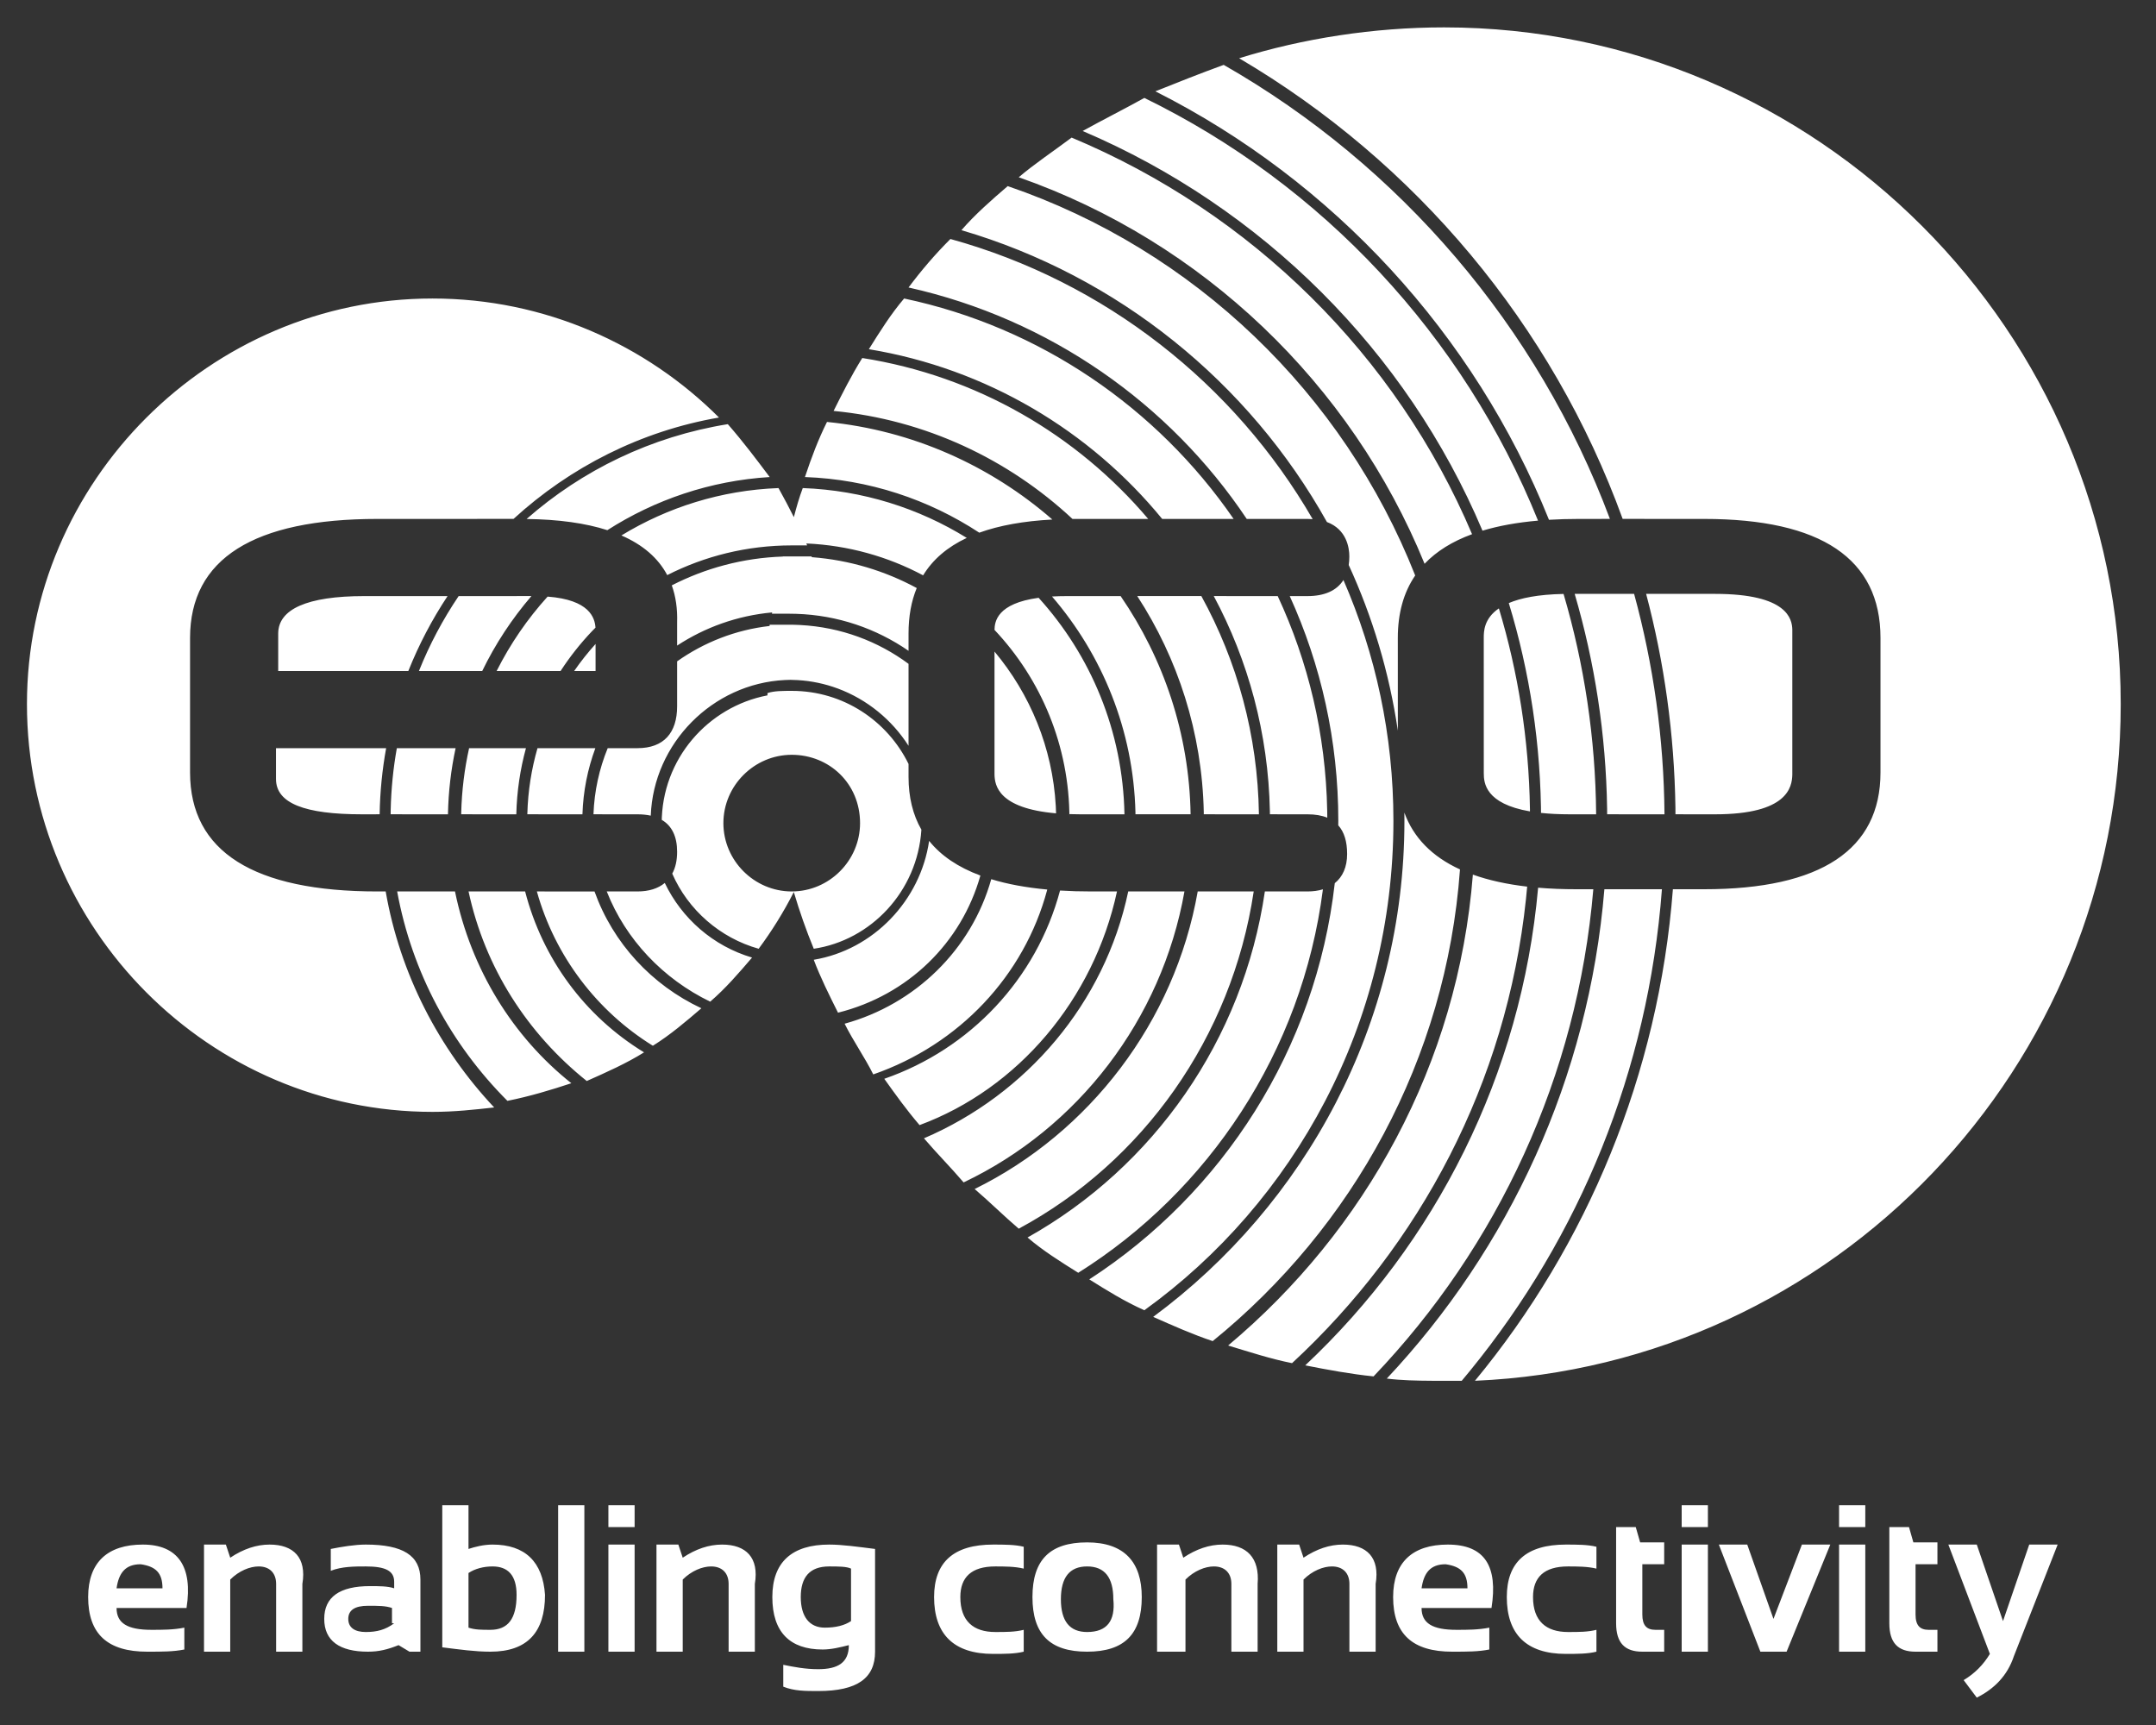
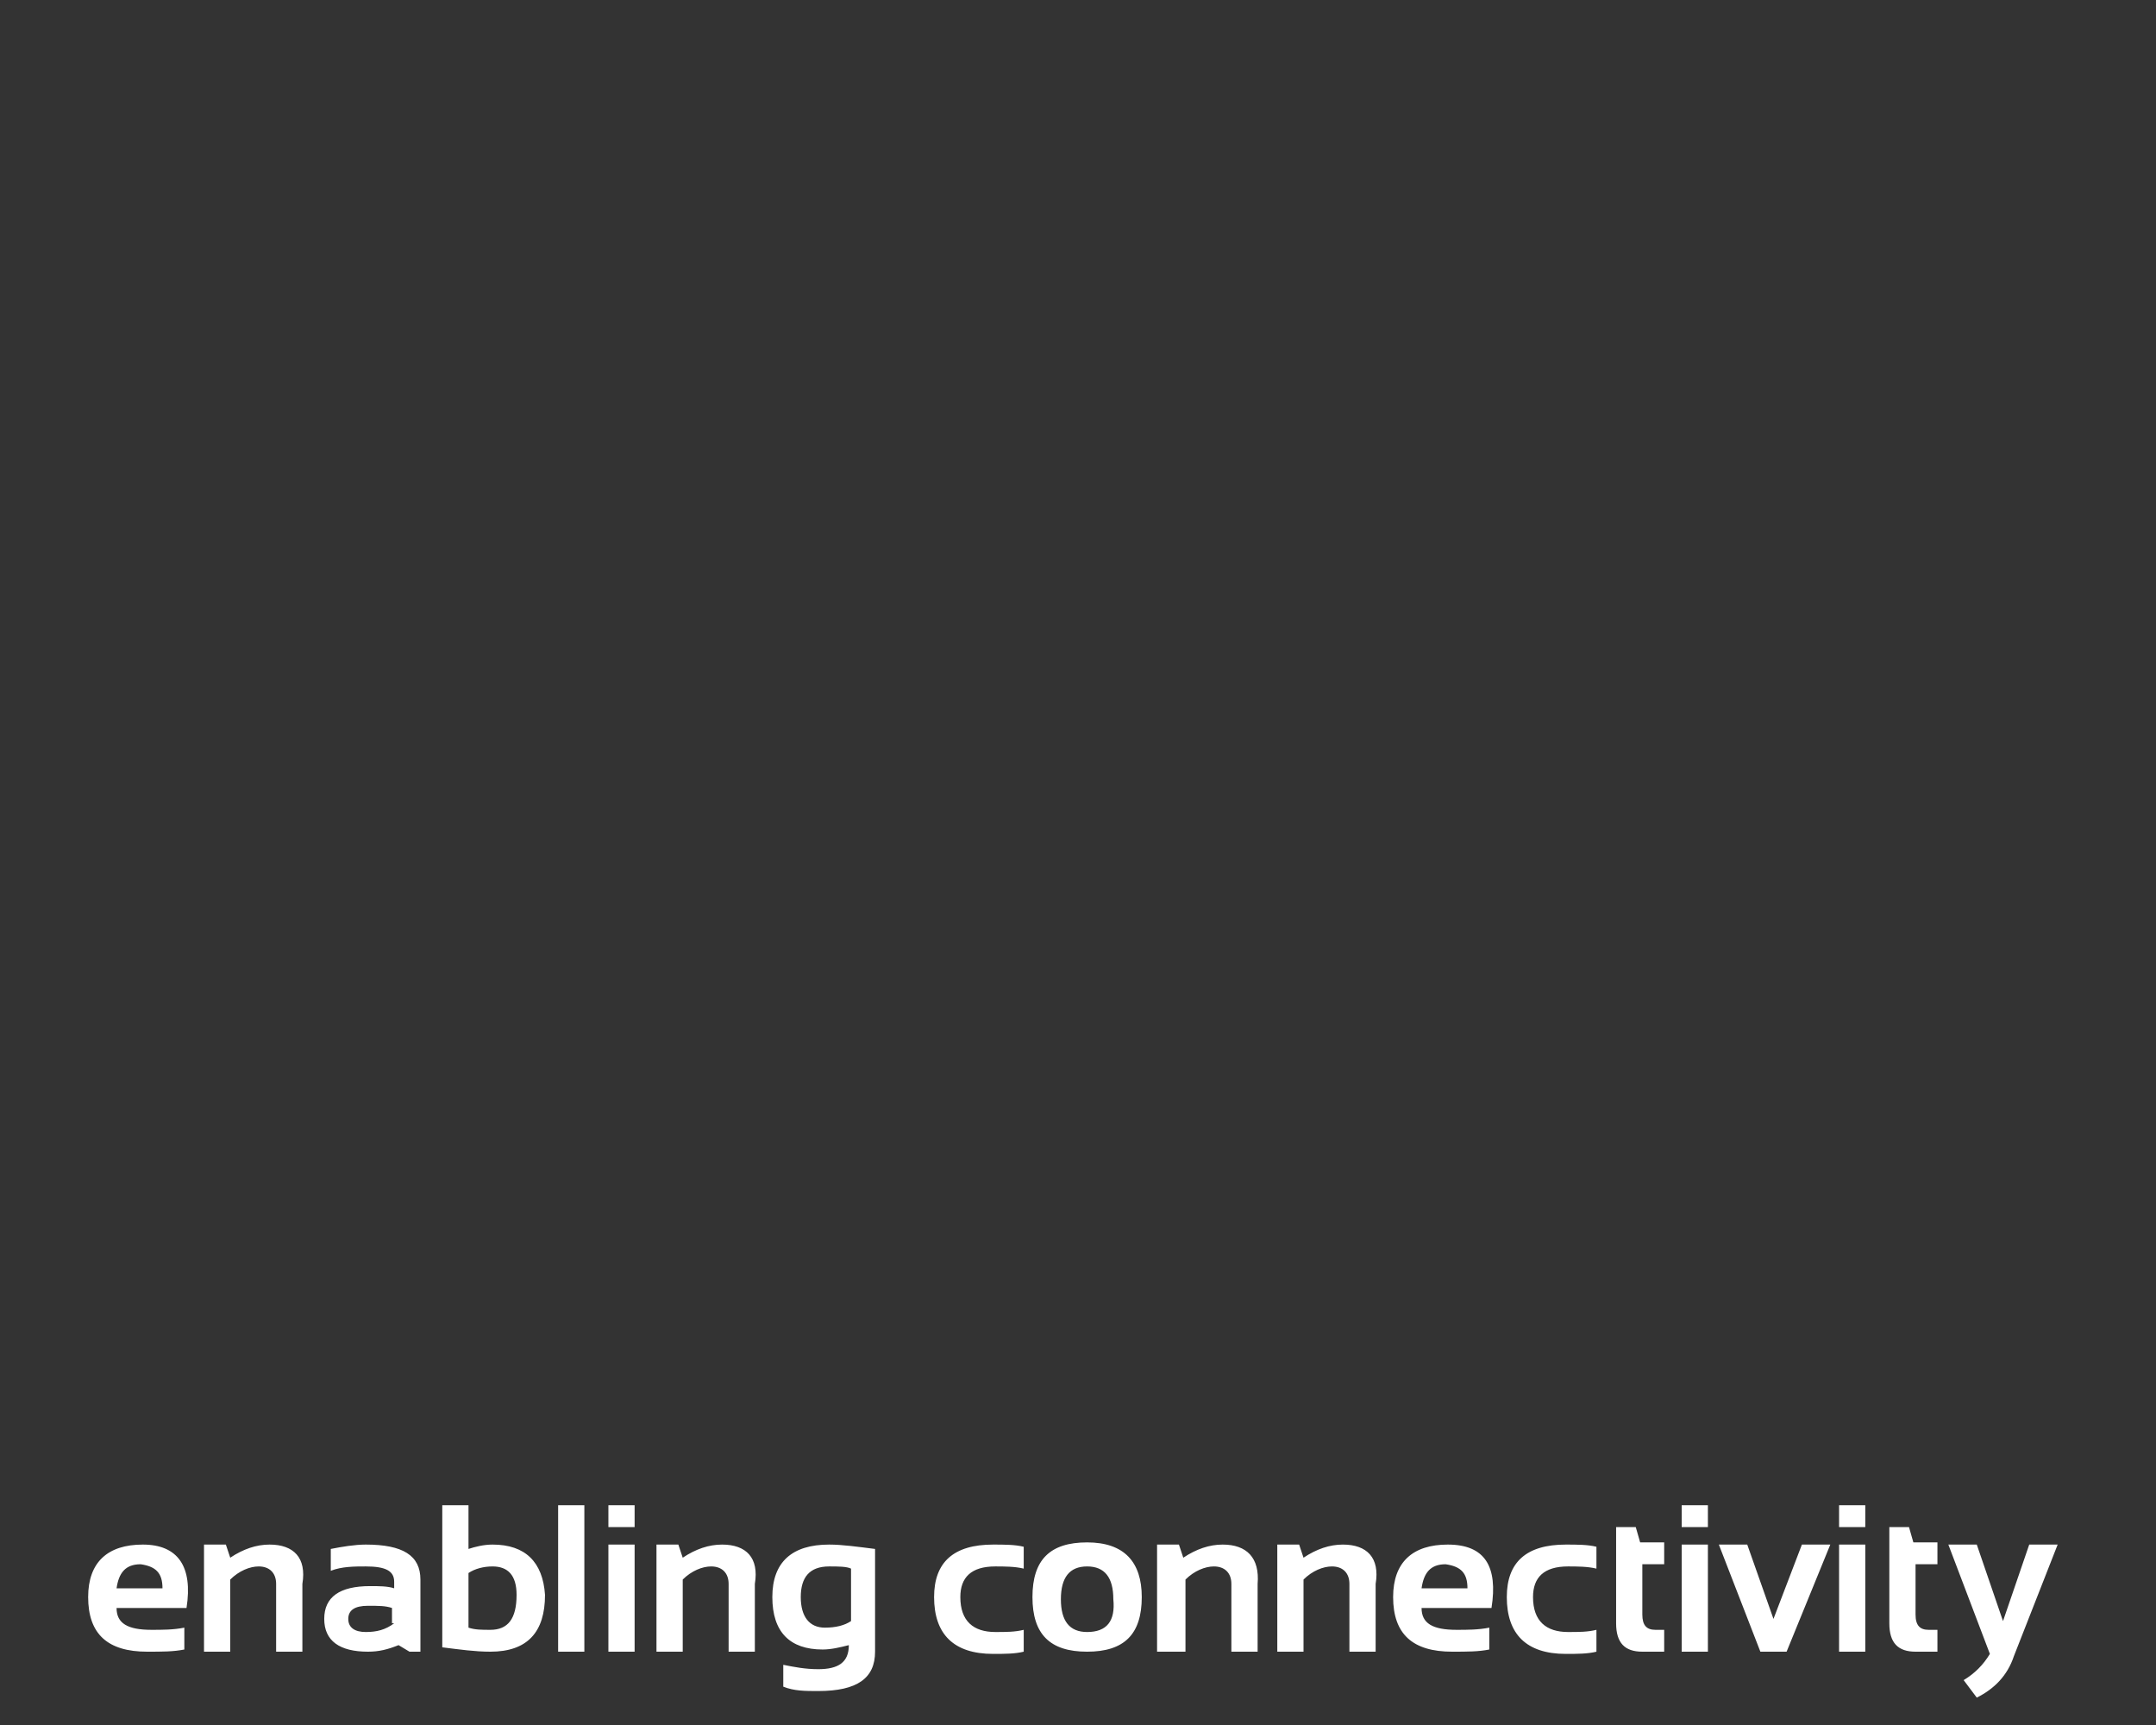
<svg xmlns="http://www.w3.org/2000/svg" width="80px" height="64px" viewBox="0 0 80 64" version="1.1">
  <rect x="0" y="0" width="80" height="64" fill="#333333" stroke="none" />
  <title>edotco-logo-white</title>
  <g id="edotco-logo-white" stroke="none" stroke-width="1" fill="none" fill-rule="evenodd">
    <g id="logo_edotco" transform="translate(1, 1)" fill="#FFFFFF" fill-rule="nonzero">
-       <path d="M52.584,0.016 C66.405,0.016 77.691,11.302 77.691,25.123 C77.691,38.616 67.059,49.657 53.729,50.229 C57.885,45.199 60.546,38.869 61.074,31.992 L62.234,31.992 C66.569,31.992 68.777,30.52 68.777,27.658 L68.777,22.669 C68.777,19.725 66.569,18.253 62.234,18.253 L59.21,18.252 C56.596,11.051 51.528,5.014 44.979,1.161 C47.351,0.425 49.967,0.016 52.584,0.016 Z M53.559,49.842 L53.239,50.229 L52.143,50.229 C51.557,50.226 50.982,50.213 50.458,50.147 C54.988,45.325 57.952,39.001 58.532,31.992 L60.667,31.992 C60.155,38.744 57.606,44.874 53.559,49.842 Z M57.491,31.992 L58.121,31.992 C57.535,38.933 54.566,45.249 49.967,50.066 C49.15,49.984 48.25,49.82 47.432,49.657 C52.262,45.12 55.455,38.881 56.073,31.935 C56.517,31.973 56.99,31.992 57.491,31.992 Z M55.667,31.895 L55.622,32.358 C54.903,39.182 51.678,45.197 46.942,49.575 C46.124,49.411 45.388,49.166 44.57,48.921 C49.656,44.658 53.1,38.479 53.652,31.449 C54.231,31.657 54.904,31.806 55.667,31.895 Z M53.173,31.256 L53.173,31.269 C52.662,38.302 49.198,44.537 43.998,48.757 C43.262,48.512 42.526,48.185 41.79,47.858 C47.432,43.687 51.112,36.981 51.112,29.457 L51.11,29.149 C51.447,30.076 52.135,30.78 53.173,31.256 Z M50.704,29.457 C50.704,36.981 47.023,43.605 41.462,47.612 C40.726,47.285 40.072,46.876 39.418,46.467 C44.369,43.264 47.829,37.922 48.528,31.767 C48.821,31.532 48.986,31.167 48.986,30.684 C48.986,30.22 48.877,29.866 48.657,29.621 L48.659,29.457 L48.659,29.457 C48.659,26.486 48.015,23.661 46.857,21.116 L47.514,21.116 C48.139,21.116 48.598,20.917 48.849,20.519 C50.042,23.255 50.704,26.278 50.704,29.457 Z M39.009,46.222 C38.355,45.813 37.701,45.404 37.128,44.913 C41.801,42.294 45.126,37.589 45.934,32.074 L47.514,32.074 C47.724,32.074 47.916,32.047 48.088,31.995 C47.315,38.034 43.826,43.203 39.009,46.222 Z M36.801,44.586 C36.228,44.096 35.738,43.605 35.165,43.114 C39.409,41.027 42.588,36.927 43.442,32.074 L45.52,32.074 C44.705,37.503 41.394,42.113 36.801,44.586 Z M34.756,42.869 C34.266,42.297 33.775,41.806 33.284,41.233 C37.09,39.602 39.992,36.221 40.864,32.074 L42.95,32.074 C42.104,36.842 38.99,40.856 34.756,42.869 Z M39.5,32.074 L40.447,32.074 C39.58,36.087 36.769,39.392 33.121,40.743 C32.63,40.17 32.221,39.598 31.812,39.025 C34.996,37.921 37.458,35.319 38.334,32.04 C38.704,32.063 39.093,32.074 39.5,32.074 Z M15.047,10.075 C19.218,10.075 22.98,11.793 25.679,14.491 C22.779,14.991 20.151,16.334 18.055,18.252 L13.003,18.253 C8.423,18.253 6.052,19.725 6.052,22.669 L6.052,27.658 C6.052,30.602 8.423,32.074 13.003,32.074 L13.311,32.074 C13.843,35.137 15.29,37.913 17.337,40.088 C16.601,40.17 15.865,40.252 15.047,40.252 C6.788,40.252 0,33.464 0,25.123 C0,16.863 6.788,10.075 15.047,10.075 Z M20.2,39.189 C19.464,39.434 18.646,39.68 17.828,39.843 C15.738,37.753 14.286,35.075 13.737,32.074 L15.883,32.074 C16.478,34.978 18.044,37.477 20.2,39.189 Z M22.898,38.044 C22.244,38.453 21.508,38.78 20.772,39.107 C18.567,37.343 16.992,34.899 16.386,32.074 L18.485,32.074 C19.131,34.569 20.693,36.697 22.898,38.044 Z M37.858,32.003 L37.855,32.021 C37.002,35.201 34.591,37.756 31.403,38.862 C31.076,38.208 30.667,37.635 30.34,36.981 C32.954,36.262 35.045,34.239 35.781,31.619 C36.384,31.804 37.077,31.931 37.858,32.003 Z M25.025,36.408 C24.452,36.899 23.88,37.39 23.225,37.799 C21.161,36.523 19.592,34.481 18.921,32.074 L21.06,32.075 C21.75,33.998 23.186,35.546 25.025,36.408 Z M35.378,31.484 C34.675,33.98 32.695,35.922 30.095,36.572 C29.768,35.918 29.441,35.263 29.195,34.609 C31.406,34.241 33.152,32.412 33.476,30.198 C33.917,30.749 34.552,31.177 35.378,31.484 Z M26.906,34.527 C26.415,35.1 25.924,35.672 25.352,36.163 C23.61,35.32 22.216,33.86 21.514,32.074 L22.653,32.074 C23.069,32.074 23.415,31.969 23.667,31.759 C24.299,33.078 25.462,34.1 26.906,34.527 Z M28.378,24.632 C30.3,24.632 31.933,25.753 32.712,27.344 L32.712,27.822 C32.712,28.577 32.872,29.23 33.189,29.782 C33.041,32.082 31.305,33.888 29.195,34.2 C28.914,33.517 28.667,32.814 28.455,32.095 C28.081,32.832 27.644,33.536 27.151,34.2 C25.72,33.8 24.53,32.759 23.944,31.413 C24.063,31.197 24.125,30.926 24.125,30.602 C24.125,30.043 23.936,29.642 23.557,29.419 L23.553,29.539 C23.553,27.156 25.274,25.22 27.478,24.799 L27.478,24.714 C27.723,24.632 28.05,24.632 28.378,24.632 Z M28.378,27.004 C26.987,27.004 25.842,28.149 25.842,29.539 C25.842,30.929 26.987,32.074 28.378,32.074 C29.768,32.074 30.913,30.929 30.913,29.539 C30.913,28.067 29.768,27.004 28.378,27.004 Z M48.247,29.085 L48.25,29.338 C48.047,29.254 47.801,29.212 47.514,29.212 L46.121,29.211 L46.12,29.1 C46.063,26.213 45.316,23.501 44.038,21.115 L46.411,21.116 C47.541,23.542 48.194,26.238 48.247,29.085 Z M28.471,22.18 C28.516,22.182 28.561,22.183 28.605,22.185 C28.636,22.186 28.666,22.187 28.697,22.189 C30.203,22.269 31.584,22.793 32.712,23.63 L32.712,26.67 C32.097,25.707 31.177,24.952 30.095,24.548 C30.09,24.548 30.086,24.546 30.081,24.543 C29.616,24.371 29.12,24.264 28.606,24.233 L28.331,24.223 L28.119,24.23 C25.438,24.364 23.249,26.574 23.147,29.262 C23,29.229 22.835,29.212 22.653,29.212 L21.021,29.211 C21.052,28.347 21.237,27.521 21.549,26.759 L22.653,26.758 C23.634,26.758 24.125,26.186 24.125,25.205 L24.125,23.537 C25.12,22.833 26.293,22.368 27.555,22.225 L27.56,22.179 L28.378,22.179 C28.409,22.179 28.44,22.179 28.471,22.18 Z M45.713,29.212 L43.667,29.211 L43.667,29.123 C43.603,26.174 42.704,23.428 41.199,21.115 L43.577,21.115 C44.903,23.525 45.672,26.281 45.713,29.212 Z M43.178,29.211 L41.132,29.211 L41.132,29.146 C41.058,26.092 39.902,23.297 38.036,21.131 C38.208,21.121 38.397,21.116 38.6,21.116 L40.582,21.116 C42.175,23.435 43.128,26.22 43.178,29.211 Z M40.724,29.212 L39.091,29.212 C38.947,29.212 38.809,29.209 38.678,29.205 L38.682,29.375 C38.682,26.665 37.626,24.2 35.902,22.37 C35.907,22.062 35.997,21.388 37.539,21.179 C39.469,23.308 40.664,26.114 40.724,29.212 Z M20.612,29.212 L18.567,29.211 L18.568,29.18 C18.591,28.343 18.721,27.532 18.944,26.759 L21.091,26.759 C20.806,27.528 20.639,28.354 20.612,29.212 Z M18.158,29.212 L16.113,29.211 L16.114,29.152 C16.134,28.333 16.234,27.533 16.406,26.759 L18.516,26.758 C18.301,27.543 18.178,28.365 18.158,29.212 Z M15.622,29.212 L13.495,29.211 L13.497,29.037 C13.515,28.261 13.592,27.5 13.725,26.758 L15.906,26.758 C15.735,27.551 15.638,28.372 15.622,29.212 Z M13.087,29.211 L12.431,29.212 C10.304,29.212 9.241,28.803 9.241,27.903 L9.241,26.758 L13.328,26.759 C13.183,27.557 13.1,28.377 13.087,29.211 Z M58.226,29.212 L57.246,29.212 C56.841,29.212 56.487,29.193 56.179,29.16 L56.183,29.457 C56.183,26.642 55.764,23.929 54.985,21.375 C55.422,21.188 56.067,21.054 57.017,21.036 C57.782,23.634 58.203,26.377 58.226,29.212 Z M60.762,29.212 L58.634,29.211 L58.633,28.999 C58.591,26.244 58.173,23.572 57.43,21.034 L59.635,21.034 C60.349,23.649 60.74,26.391 60.762,29.212 Z M62.643,21.034 C65.332,21.034 65.495,21.972 65.505,22.357 L65.505,27.74 C65.495,28.201 65.332,29.212 62.643,29.212 L61.169,29.211 L61.168,28.964 C61.127,26.228 60.753,23.571 60.081,21.034 L62.643,21.034 Z M38.176,28.909 L38.186,29.176 C36.043,28.991 35.91,28.14 35.902,27.733 L35.902,23.174 C37.219,24.748 38.055,26.737 38.176,28.909 Z M55.77,29.023 L55.77,29.104 C54.115,28.819 54.058,28.046 54.057,27.694 L54.056,22.669 C54.056,22.44 54.056,21.955 54.617,21.572 C55.33,23.934 55.73,26.433 55.77,29.023 Z M36.392,5.905 C43.311,8.268 48.847,13.6 51.512,20.351 C51.081,20.981 50.867,21.754 50.867,22.669 L50.868,26.108 C50.549,23.946 49.927,21.882 49.045,19.962 C49.06,19.863 49.068,19.756 49.068,19.644 C49.068,19.32 48.966,18.64 48.237,18.368 C45.342,13.184 40.484,9.243 34.675,7.54 C35.165,6.968 35.82,6.395 36.392,5.905 Z M14.151,23.896 L9.323,23.896 L9.323,22.506 C9.323,21.606 10.386,21.116 12.512,21.116 L15.607,21.116 C15.031,21.985 14.541,22.917 14.151,23.896 Z M16.893,23.896 L14.545,23.895 C14.938,22.913 15.433,21.982 16.018,21.116 L18.719,21.115 C17.997,21.955 17.381,22.889 16.893,23.896 Z M21.096,22.287 L20.968,22.417 C20.535,22.872 20.144,23.367 19.8,23.896 L17.428,23.895 C17.933,22.889 18.571,21.961 19.319,21.135 C20.876,21.253 21.071,21.921 21.096,22.287 Z M21.099,22.892 L21.099,23.896 L20.304,23.896 C20.547,23.544 20.813,23.209 21.099,22.892 Z M29.114,19.644 L29.123,19.672 C30.521,19.778 31.84,20.181 33.016,20.817 C32.813,21.308 32.712,21.871 32.712,22.506 L32.712,23.146 C31.516,22.32 30.081,21.821 28.54,21.774 L28.296,21.77 L27.642,21.77 C27.645,21.754 27.649,21.738 27.652,21.722 C26.353,21.841 25.153,22.278 24.125,22.952 L24.125,22.097 C24.141,21.588 24.075,21.128 23.927,20.718 C25.172,20.079 26.571,19.698 28.049,19.649 L28.05,19.644 L29.114,19.644 Z M28.787,17.108 C31.014,17.191 33.093,17.856 34.872,18.957 C34.151,19.296 33.612,19.758 33.253,20.346 C31.951,19.652 30.48,19.232 28.919,19.163 L28.95,19.235 L28.378,19.235 C26.715,19.235 25.146,19.632 23.758,20.337 C23.422,19.703 22.854,19.212 22.058,18.866 C23.773,17.821 25.761,17.188 27.887,17.108 C28.094,17.482 28.281,17.834 28.457,18.187 C28.551,17.821 28.657,17.453 28.787,17.108 Z M38.764,4.105 C45.447,6.899 50.81,12.189 53.622,18.819 C52.886,19.088 52.3,19.454 51.86,19.917 C49.129,13.226 43.616,7.963 36.801,5.577 C37.373,5.087 38.109,4.596 38.764,4.105 Z M29.686,14.655 C32.861,14.966 35.759,16.281 38.048,18.275 C36.984,18.332 36.081,18.494 35.337,18.763 C33.462,17.533 31.245,16.785 28.868,16.699 C29.114,15.963 29.359,15.309 29.686,14.655 Z M41.462,2.633 C48.051,5.846 53.299,11.452 56.07,18.316 C55.295,18.384 54.609,18.508 54.009,18.689 C51.193,12.028 45.84,6.702 39.173,3.86 C39.909,3.451 40.726,3.042 41.462,2.633 Z M26.006,14.737 C26.578,15.391 27.069,16.045 27.56,16.699 C25.358,16.835 23.301,17.54 21.536,18.67 C20.726,18.409 19.727,18.27 18.54,18.255 C20.598,16.446 23.165,15.194 26.006,14.737 Z M44.406,1.407 C50.937,5.138 56.067,11.116 58.737,18.252 L57.573,18.253 C57.191,18.253 56.825,18.264 56.476,18.285 C53.706,11.387 48.459,5.709 41.871,2.388 C42.689,2.061 43.507,1.734 44.406,1.407 Z M34.266,7.867 C39.996,9.448 44.801,13.237 47.708,18.261 C47.647,18.256 47.582,18.253 47.514,18.253 L45.261,18.253 C42.4,13.975 37.943,10.834 32.712,9.666 C33.203,9.012 33.693,8.44 34.266,7.867 Z M30.995,12.283 C35.23,12.948 38.96,15.13 41.605,18.253 L38.927,18.253 L38.796,18.254 C36.417,16.036 33.335,14.572 29.931,14.246 C30.259,13.592 30.586,12.938 30.995,12.283 Z M32.548,10.075 C37.581,11.137 41.935,14.128 44.774,18.253 L42.124,18.253 C39.439,14.976 35.603,12.676 31.24,11.956 C31.649,11.302 32.058,10.648 32.548,10.075 Z" id="Combined-Shape" />
      <path d="M25.793,56.306 C25.306,56.306 24.819,56.468 24.333,56.793 L24.171,56.306 L23.359,56.306 L23.359,60.28 L24.333,60.28 L24.333,57.604 C24.657,57.279 25.063,57.117 25.387,57.117 C25.793,57.117 26.036,57.361 26.036,57.766 L26.036,60.28 L27.009,60.28 L27.009,57.766 C27.172,56.793 26.685,56.306 25.793,56.306 Z M27.658,58.253 C27.658,59.55 28.307,60.199 29.524,60.199 C29.848,60.199 30.173,60.118 30.497,60.037 C30.497,60.686 30.092,60.929 29.362,60.929 C28.875,60.929 28.469,60.848 28.064,60.767 L28.064,61.578 C28.469,61.74 28.875,61.74 29.362,61.74 C30.822,61.74 31.47,61.254 31.47,60.28 L31.47,56.468 C30.822,56.387 30.254,56.306 29.767,56.306 C28.388,56.306 27.658,56.955 27.658,58.253 Z M30.578,59.145 C30.335,59.307 30.01,59.388 29.605,59.388 C29.037,59.388 28.713,58.983 28.713,58.253 C28.713,57.523 29.037,57.117 29.767,57.117 C30.092,57.117 30.416,57.117 30.578,57.198 L30.578,59.145 L30.578,59.145 Z M33.66,58.253 C33.66,59.632 34.39,60.362 35.85,60.362 C36.256,60.362 36.661,60.362 36.986,60.28 L36.986,59.469 C36.661,59.55 36.337,59.55 35.931,59.55 C35.12,59.55 34.634,59.145 34.634,58.253 C34.634,57.523 35.039,57.117 35.931,57.117 C36.256,57.117 36.661,57.117 36.986,57.198 L36.986,56.387 C36.661,56.306 36.256,56.306 35.85,56.306 C34.39,56.306 33.66,56.955 33.66,58.253 Z M21.575,55.657 L22.548,55.657 L22.548,54.846 L21.575,54.846 L21.575,55.657 Z M4.299,56.306 C3.001,56.306 2.271,56.955 2.271,58.253 C2.271,59.632 3.001,60.28 4.461,60.28 C5.029,60.28 5.434,60.28 5.84,60.199 L5.84,59.388 C5.434,59.469 5.029,59.469 4.623,59.469 C3.731,59.469 3.325,59.226 3.325,58.658 L5.921,58.658 C6.164,57.117 5.597,56.306 4.299,56.306 Z M5.029,57.928 L3.325,57.928 C3.407,57.361 3.65,57.036 4.218,57.036 C4.785,57.117 5.029,57.361 5.029,57.928 Z M9.003,56.306 C8.516,56.306 8.03,56.468 7.543,56.793 L7.381,56.306 L6.57,56.306 L6.57,60.28 L7.543,60.28 L7.543,57.604 C7.868,57.279 8.273,57.117 8.598,57.117 C9.003,57.117 9.246,57.361 9.246,57.766 L9.246,60.28 L10.22,60.28 L10.22,57.766 C10.382,56.793 9.895,56.306 9.003,56.306 Z M17.276,56.306 C16.952,56.306 16.627,56.387 16.384,56.468 L16.384,54.846 L15.411,54.846 L15.411,60.118 C16.06,60.199 16.627,60.28 17.195,60.28 C18.574,60.28 19.223,59.55 19.223,58.172 C19.142,56.955 18.493,56.306 17.276,56.306 Z M17.195,59.469 C16.871,59.469 16.627,59.469 16.384,59.388 L16.384,57.361 C16.627,57.198 16.952,57.117 17.276,57.117 C17.844,57.117 18.168,57.442 18.168,58.172 C18.168,59.064 17.844,59.469 17.195,59.469 Z M12.572,56.306 C12.166,56.306 11.68,56.387 11.274,56.468 L11.274,57.279 C11.68,57.117 12.166,57.117 12.572,57.117 C13.302,57.117 13.626,57.279 13.626,57.685 L13.626,57.928 C13.383,57.847 13.059,57.847 12.734,57.847 C11.599,57.847 11.031,58.253 11.031,59.064 C11.031,59.875 11.599,60.28 12.653,60.28 C13.059,60.28 13.383,60.199 13.789,60.037 L14.194,60.28 L14.6,60.28 L14.6,57.604 C14.6,56.712 13.951,56.306 12.572,56.306 Z M13.626,59.226 C13.302,59.469 12.977,59.55 12.572,59.55 C12.166,59.55 11.923,59.388 11.923,59.064 C11.923,58.739 12.166,58.577 12.653,58.577 C13.059,58.577 13.302,58.577 13.545,58.658 L13.545,59.226 L13.626,59.226 Z M21.575,60.28 L22.548,60.28 L22.548,56.306 L21.575,56.306 L21.575,60.28 Z M19.71,60.28 L20.683,60.28 L20.683,54.846 L19.71,54.846 L19.71,60.28 Z M67.24,60.28 L68.213,60.28 L68.213,56.306 L67.24,56.306 L67.24,60.28 Z M67.24,55.657 L68.213,55.657 L68.213,54.846 L67.24,54.846 L67.24,55.657 Z M64.806,59.064 L63.833,56.306 L62.779,56.306 L64.32,60.28 L65.293,60.28 L66.915,56.306 L65.861,56.306 L64.806,59.064 Z M61.4,55.657 L62.373,55.657 L62.373,54.846 L61.4,54.846 L61.4,55.657 Z M74.296,56.306 L73.323,59.145 L72.35,56.306 L71.295,56.306 L72.836,60.362 C72.593,60.767 72.268,61.092 71.863,61.335 L72.35,61.984 C72.998,61.659 73.485,61.173 73.728,60.443 L75.351,56.306 L74.296,56.306 Z M39.338,56.225 C37.959,56.225 37.31,56.874 37.31,58.253 C37.31,59.632 37.959,60.28 39.338,60.28 C40.717,60.28 41.366,59.632 41.366,58.253 C41.366,56.955 40.717,56.225 39.338,56.225 Z M39.338,59.55 C38.689,59.55 38.365,59.145 38.365,58.334 C38.365,57.523 38.689,57.117 39.338,57.117 C39.987,57.117 40.311,57.523 40.311,58.334 C40.392,59.145 40.068,59.55 39.338,59.55 Z M69.835,55.657 L69.105,55.657 L69.105,59.226 C69.105,59.956 69.43,60.28 70.078,60.28 L70.89,60.28 L70.89,59.469 L70.565,59.469 C70.241,59.469 70.078,59.307 70.078,58.902 L70.078,57.036 L70.89,57.036 L70.89,56.225 L69.997,56.225 L69.835,55.657 Z M52.721,56.306 C51.423,56.306 50.693,56.955 50.693,58.253 C50.693,59.632 51.423,60.28 52.883,60.28 C53.451,60.28 53.857,60.28 54.262,60.199 L54.262,59.388 C53.857,59.469 53.451,59.469 53.046,59.469 C52.153,59.469 51.748,59.226 51.748,58.658 L54.343,58.658 C54.587,57.117 54.1,56.306 52.721,56.306 Z M53.451,57.928 L51.748,57.928 C51.829,57.361 52.072,57.036 52.64,57.036 C53.208,57.117 53.451,57.361 53.451,57.928 Z M48.828,56.306 C48.341,56.306 47.855,56.468 47.368,56.793 L47.206,56.306 L46.395,56.306 L46.395,60.28 L47.368,60.28 L47.368,57.604 C47.692,57.279 48.098,57.117 48.422,57.117 C48.828,57.117 49.071,57.361 49.071,57.766 L49.071,60.28 L50.044,60.28 L50.044,57.766 C50.207,56.793 49.72,56.306 48.828,56.306 Z M61.4,60.28 L62.373,60.28 L62.373,56.306 L61.4,56.306 L61.4,60.28 Z M44.367,56.306 C43.88,56.306 43.394,56.468 42.907,56.793 L42.745,56.306 L41.934,56.306 L41.934,60.28 L42.988,60.28 L42.988,57.604 C43.312,57.279 43.718,57.117 44.042,57.117 C44.448,57.117 44.691,57.361 44.691,57.766 L44.691,60.28 L45.665,60.28 L45.665,57.766 C45.746,56.793 45.259,56.306 44.367,56.306 Z M54.911,58.253 C54.911,59.632 55.641,60.362 57.101,60.362 C57.507,60.362 57.912,60.362 58.237,60.28 L58.237,59.469 C57.912,59.55 57.588,59.55 57.182,59.55 C56.371,59.55 55.884,59.145 55.884,58.253 C55.884,57.523 56.29,57.117 57.182,57.117 C57.507,57.117 57.912,57.117 58.237,57.198 L58.237,56.387 C57.912,56.306 57.507,56.306 57.101,56.306 C55.641,56.306 54.911,56.955 54.911,58.253 Z M59.696,55.657 L58.967,55.657 L58.967,59.226 C58.967,59.956 59.291,60.28 59.94,60.28 L60.751,60.28 L60.751,59.469 L60.426,59.469 C60.102,59.469 59.94,59.307 59.94,58.902 L59.94,57.036 L60.751,57.036 L60.751,56.225 L59.859,56.225 L59.696,55.657 Z" id="Shape" />
    </g>
  </g>
</svg>